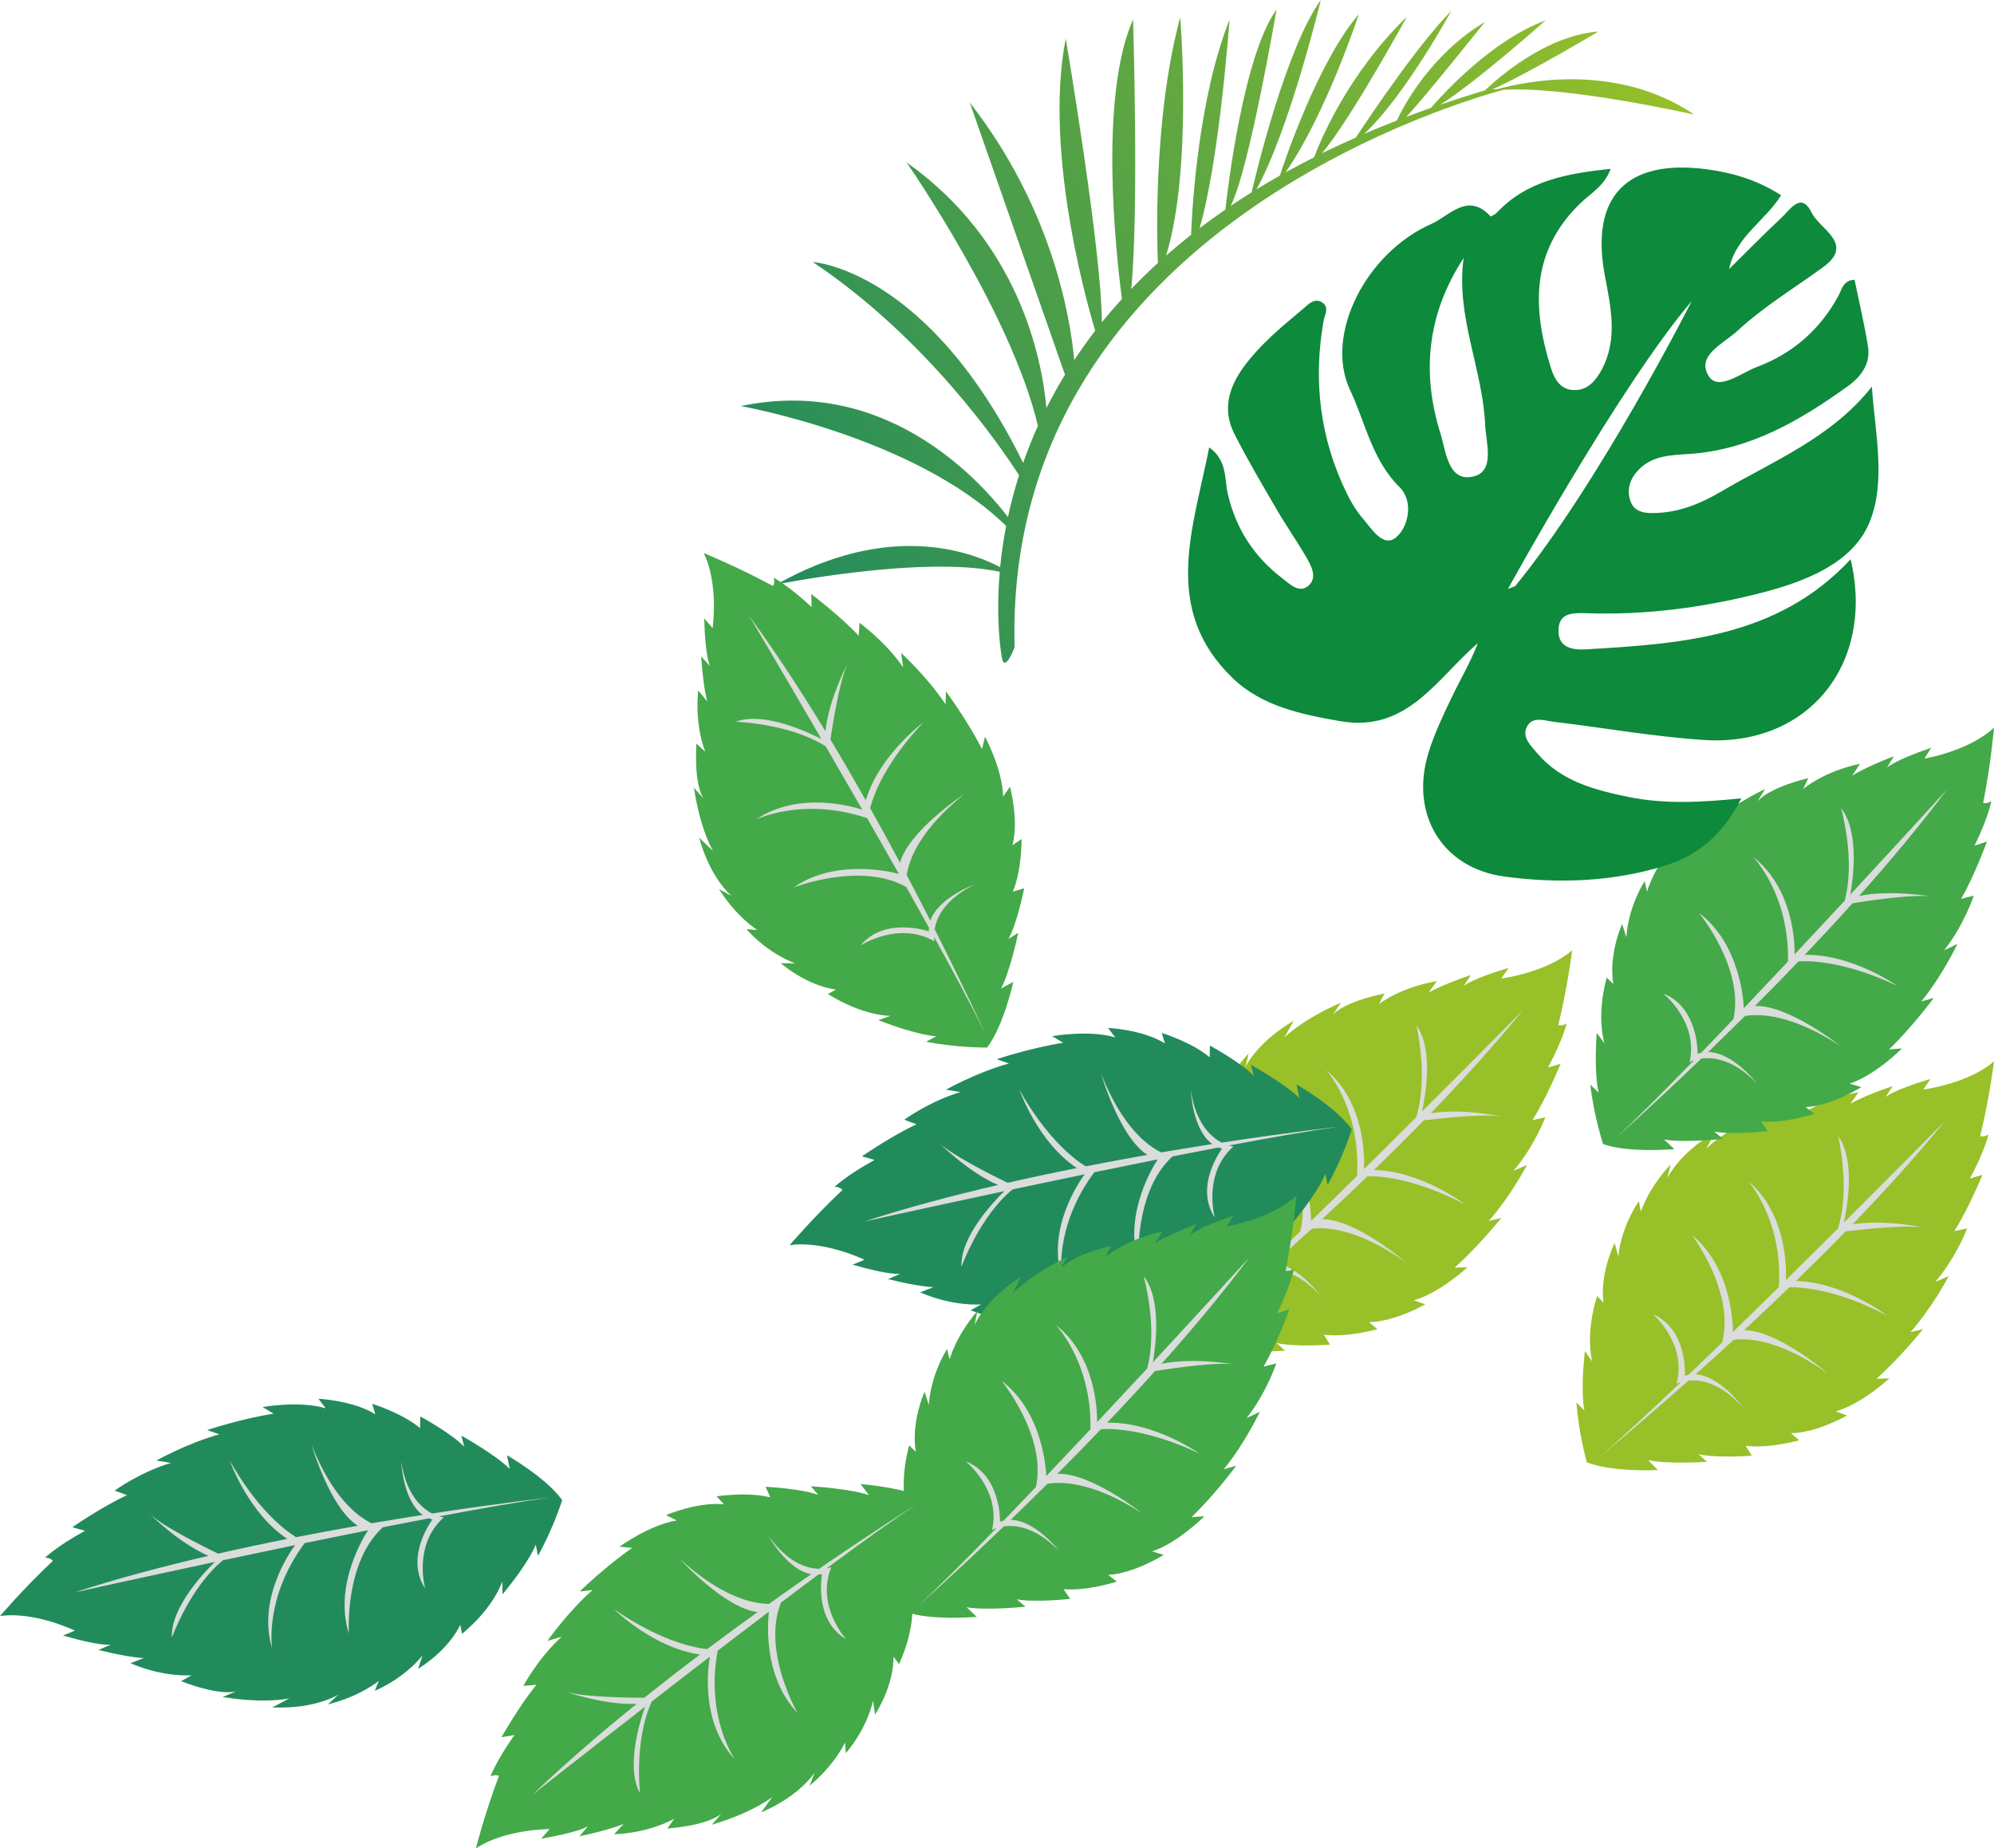
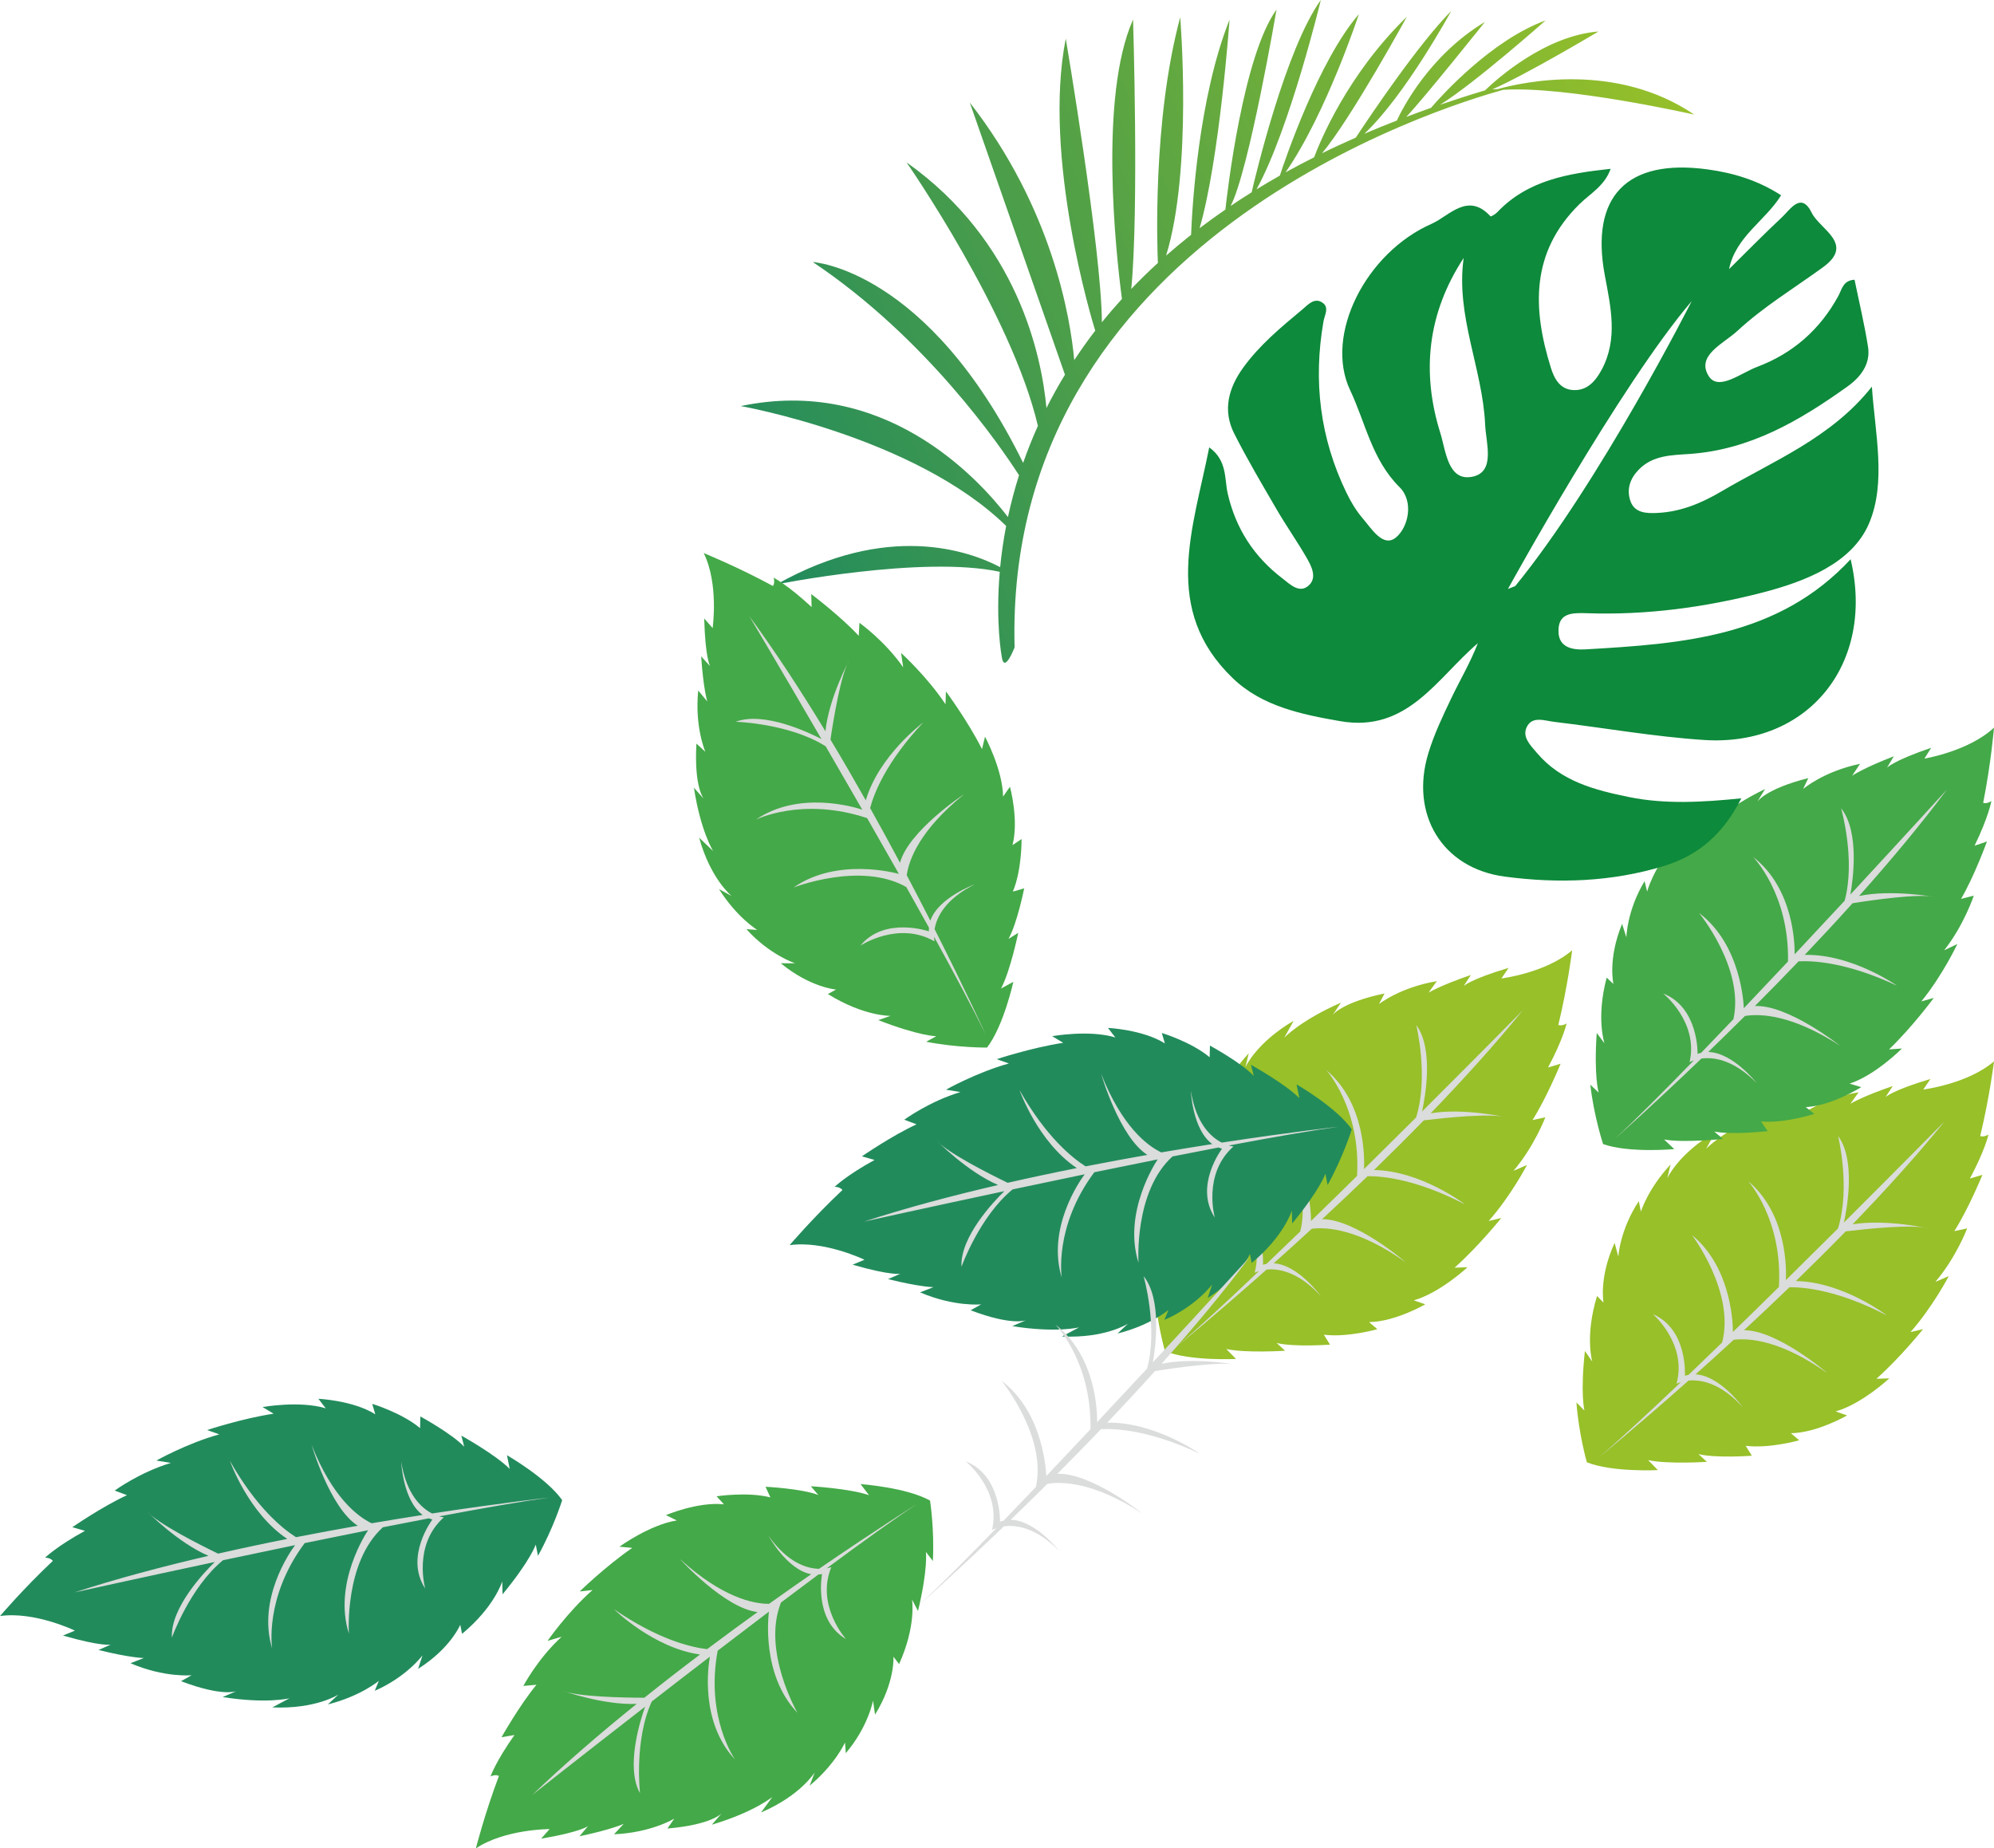
<svg xmlns="http://www.w3.org/2000/svg" viewBox="0 0 543.23 503.56">
  <defs>
    <style>.cls-1{fill:url(#linear-gradient);}.cls-1,.cls-2,.cls-3,.cls-4,.cls-5,.cls-6{stroke-width:0px;}.cls-7{isolation:isolate;}.cls-2{fill:#44a948;}.cls-3{fill:#dbdcdc;mix-blend-mode:multiply;}.cls-4{fill:#97c029;}.cls-5{fill:#228b5c;}.cls-6{fill:#0d8a3b;fill-rule:evenodd;}</style>
    <linearGradient id="linear-gradient" x1="3074.84" y1="868.12" x2="3354.92" y2="868.12" gradientTransform="translate(-2969.95 533.56) rotate(-23.01)" gradientUnits="userSpaceOnUse">
      <stop offset="0" stop-color="#228b5c" />
      <stop offset="1" stop-color="#97c029" />
    </linearGradient>
  </defs>
  <g class="cls-7">
    <g id="_レイヤー_2">
      <g id="pc">
        <g id="topmain">
          <path class="cls-1" d="M461.54,31.2c-21.29-14.41-46.59-8.86-53.54-6.92-.49.02-.97.04-1.44.07,9.43-4.12,28.91-15.77,28.91-15.77-14.49,1.15-27.57,12.83-30.92,16.05,0,0-.02,0-.03,0-4.2,1.25-8.23,2.56-12.17,3.9,9.4-5.83,28.72-22.96,28.72-22.96-14.62,5.31-28.08,20.17-31.23,23.82-2.29.81-4.53,1.63-6.73,2.46,4.69-4.89,21.44-25.88,21.44-25.88-15.18,9.11-22.52,23.67-24,26.87-3.03,1.18-6,2.37-8.87,3.61,11.13-10.38,23.69-33.47,23.69-33.47-8.95,9.02-22.02,28.46-26,34.5-3.16,1.4-6.24,2.81-9.2,4.27,7.99-9.56,23.1-37.18,23.1-37.18-16.17,15.7-23.63,33.93-25.26,38.28-2.67,1.35-5.28,2.71-7.78,4.1,11.1-16.02,19.97-43.09,19.97-43.09-11,12.71-20.16,39.82-21.52,43.97-2.18,1.24-4.3,2.49-6.36,3.75,9.07-16.49,17.52-51.58,17.52-51.58-9.57,13.28-17.8,47.86-18.85,52.39-1.96,1.22-3.87,2.46-5.73,3.72,5.01-9.54,12.51-53.5,12.51-53.5-9.13,12.54-13.44,49.96-13.93,54.48-2.43,1.67-4.78,3.36-7.03,5.08,5.47-18.82,8.16-56.82,8.16-56.82-8.46,21.21-10.17,50.82-10.48,58.62-2.37,1.87-4.64,3.77-6.81,5.67,7.27-23.49,3.85-64.93,3.85-64.93-7.64,28.31-6.23,63.65-6.08,66.92-2.57,2.35-4.98,4.71-7.26,7.09,2.11-21.66.49-73.4.49-73.4-9.33,21.05-4.68,63.53-3.03,76.12-1.93,2.12-3.75,4.24-5.46,6.37-.08-19.73-9.84-77.3-9.84-77.3-6.4,32.38,7.33,77.36,8.03,79.58-2.07,2.67-3.95,5.35-5.72,8.02-1.08-11.73-6-41.37-28.46-70.18l25.93,74.15c-1.86,3.05-3.53,6.08-5.04,9.08-1.32-14.18-7.74-45.41-38.12-66.93,0,0,28.6,41.12,35.79,71.79-1.54,3.43-2.87,6.79-4.02,10.09-26.07-52.96-57.3-54.72-57.3-54.72,30.95,20.69,51.23,50.37,56.18,58.09-1.25,3.94-2.24,7.74-3.02,11.38-8.58-11.15-33.99-38.38-72.78-30.23,0,0,47.47,8.39,72.29,32.66-.77,3.98-1.29,7.75-1.63,11.22-8.59-4.5-30.71-12.32-60.89,4.69,0,0,39.78-7.96,60.78-3.42-1.19,13.91.51,22.93.51,22.93.65,5.23,3.53-2.35,3.53-2.35-2.99-110.65,116.27-147.26,133.13-151.89,17.26-1.12,51.98,6.74,51.98,6.74Z" />
          <path class="cls-4" d="M432.3,398.34s-2.21-7.72-2.83-16.27l2.19,2.23s-1.17-4.41.12-16.24l2.01,2.89s-2.07-6.92,1.3-17.87l1.77,1.81s-1.32-6.81,3.01-16.27l1.02,3.73s.39-7.25,5.57-15.11l.58,2.87s1.82-6.13,8.09-12.88l-.91,3.78s2.95-6.67,13.14-12.64l-2.55,4.6s4.39-4.7,15.44-9.55l-2.27,3.39s2.27-3.39,14.15-5.9l-1.53,2.91s5.73-4.57,15.76-6.25l-2.26,3.15s2.99-1.91,11.55-4.84l-1.99,3.04s1.72-1.83,12.26-4.97l-1.96,2.88s12.13-1.51,19.28-7.69c0,0-1.2,9.71-3.77,20.35,0,0,.89.43,2.26-.4,0,0-.97,4.35-5.07,12l3.42-1.03s-3.79,9.25-7.66,15.35l3.5-.75s-2.96,7.87-8.67,14.58l3.66-1.58s-4.36,8.38-10.43,15.25l3.43-.81s-6.15,7.7-12.72,13.53l3.52-.11s-7.48,6.97-14.62,9.01l3.12,1.09s-8.24,4.76-15.32,4.84l2.27,1.93s-8.18,2.32-14.58,1.5l1.68,2.71s-9.76.72-14.55-.45l2.31,2.11s-10.75.7-16.03-.48l2.67,2.73s-12.49.64-19.35-2.13Z" />
          <path class="cls-3" d="M497.77,374.03s-13.58-11.68-22.65-11.63c4.02-3.73,8.17-7.64,12.39-11.71,4.35-.04,13.49.92,26.54,7.69,0,0-11.95-9.18-24.8-9.37,4.51-4.38,9.07-8.92,13.58-13.54,5.41-.65,18.24-2.03,22.61-.8,0,0-11.7-2.64-20.75-1.11,8.89-9.21,17.53-18.73,25.1-28.08,0,0-11.8,11.98-27.45,27.59.83-3.77,3.28-16.99-1.58-23.57,0,0,3.45,14.09-.04,25.19-4.5,4.48-9.29,9.23-14.19,14.06.13-2.43.54-17.93-10.3-26.98,0,0,9.49,10.36,8.4,28.85-4.15,4.09-8.36,8.22-12.53,12.27.01-.75.08-17.25-11.16-26.42,0,0,11.81,15.57,8.22,29.28-3.11,3.02-6.18,5.97-9.17,8.83-.32.06-.65.12-.97.23,0,0,.86-12.62-8.72-16.8,0,0,9.41,8.11,6.44,18.99,0,0,.44-.23,1.2-.47-8.67,8.25-16.48,15.49-22.28,20.47,0,0,10.06-8.19,24.34-20.87,3.27-.32,8.68.55,14.78,7.24,0,0-6.15-8.57-12.85-8.95,3.29-2.93,6.77-6.08,10.39-9.41,4.28-.52,12.84.15,25.45,9.04Z" />
          <path class="cls-4" d="M317.37,368.09s-2.21-7.72-2.83-16.28l2.19,2.23s-1.17-4.41.12-16.25l2.01,2.89s-2.07-6.92,1.3-17.87l1.77,1.81s-1.32-6.81,3.01-16.27l1.02,3.73s.39-7.25,5.57-15.11l.58,2.87s1.82-6.13,8.09-12.88l-.91,3.78s2.95-6.67,13.14-12.63l-2.55,4.6s4.39-4.7,15.44-9.55l-2.27,3.39s2.27-3.39,14.15-5.9l-1.53,2.91s5.73-4.57,15.76-6.25l-2.26,3.15s2.99-1.91,11.55-4.84l-1.99,3.04s1.73-1.83,12.26-4.97l-1.96,2.88s12.13-1.51,19.28-7.69c0,0-1.2,9.71-3.77,20.35,0,0,.89.43,2.26-.4,0,0-.97,4.35-5.07,12l3.43-1.03s-3.79,9.25-7.66,15.35l3.5-.76s-2.96,7.87-8.67,14.58l3.67-1.58s-4.36,8.38-10.43,15.25l3.42-.81s-6.15,7.7-12.72,13.53l3.52-.11s-7.48,6.97-14.62,9.01l3.12,1.09s-8.24,4.76-15.32,4.84l2.27,1.93s-8.18,2.32-14.58,1.5l1.68,2.71s-9.76.72-14.55-.45l2.31,2.11s-10.75.7-16.03-.48l2.67,2.72s-12.49.64-19.35-2.13Z" />
          <path class="cls-3" d="M382.84,343.78s-13.58-11.68-22.65-11.63c4.02-3.73,8.17-7.64,12.39-11.71,4.35-.04,13.49.92,26.54,7.69,0,0-11.95-9.18-24.8-9.37,4.51-4.38,9.07-8.92,13.58-13.54,5.41-.65,18.24-2.03,22.61-.8,0,0-11.7-2.64-20.75-1.11,8.89-9.21,17.53-18.73,25.1-28.08,0,0-11.8,11.98-27.45,27.59.83-3.77,3.28-16.99-1.58-23.57,0,0,3.45,14.09-.04,25.19-4.5,4.48-9.29,9.23-14.19,14.06.13-2.43.54-17.93-10.3-26.98,0,0,9.49,10.36,8.4,28.85-4.15,4.09-8.36,8.21-12.54,12.27.01-.75.08-17.25-11.16-26.42,0,0,11.81,15.57,8.22,29.28-3.11,3.02-6.18,5.97-9.17,8.83-.32.06-.65.12-.97.23,0,0,.86-12.62-8.72-16.8,0,0,9.41,8.11,6.44,18.99,0,0,.44-.23,1.2-.47-8.67,8.25-16.48,15.49-22.28,20.47,0,0,10.06-8.19,24.34-20.87,3.27-.32,8.68.55,14.78,7.24,0,0-6.15-8.57-12.85-8.95,3.29-2.93,6.77-6.08,10.39-9.41,4.28-.52,12.84.15,25.45,9.04Z" />
          <path class="cls-5" d="M368.28,307.66s-2.4,7.66-6.6,15.17l-.6-3.05s-1.45,4.33-9.05,13.54l-.09-3.51s-2.08,6.92-10.94,14.27l-.49-2.47s-2.64,6.42-11.49,12.01l1.2-3.67s-4.33,5.86-13,9.65l1.1-2.71s-4.9,4.16-13.88,6.42l2.85-2.68s-6.14,4-17.98,3.48l4.66-2.48s-6.27,1.57-18.2-.34l3.77-1.61s-3.77,1.61-15.11-2.71l2.88-1.61s-7.32.73-16.65-3.27l3.63-1.42s-3.56-.01-12.35-2.19l3.35-1.47s-2.45.6-13.01-2.46l3.23-1.35s-11-5.3-20.39-3.97c0,0,6.36-7.48,14.38-15.02,0,0-.51-.84-2.11-.88,0,0,3.2-3.12,10.86-7.31l-3.44-.99s8.28-5.7,14.89-8.72l-3.35-1.26s6.82-4.99,15.3-7.53l-3.94-.65s8.28-4.67,17.14-7.14l-3.32-1.17s9.41-3.13,18.12-4.46l-3.01-1.81s10.11-1.8,17.21.35l-2.01-2.6s9.53.46,15.51,4.22l-.84-2.84s8.13,2.47,13.04,6.62l.08-3.18s8.57,4.67,11.94,8.25l-.77-3.02s9.39,5.22,13.17,9.07l-.74-3.73s10.82,6.21,15.04,12.24Z" />
          <path class="cls-3" d="M300.02,292.66s4.94,17.12,12.56,21.98c-5.42.95-11.06,1.99-16.83,3.12-3.67-2.32-10.79-8.06-18-20.78,0,0,4.95,14.15,15.62,21.25-6.2,1.23-12.52,2.57-18.85,4.01-4.89-2.37-16.4-8.16-19.39-11.54,0,0,8.35,8.53,16.78,12.14-12.53,2.91-25.01,6.22-36.51,9.97,0,0,16.49-3.67,38.21-8.29-2.77,2.71-12.11,12.46-11.67,20.6,0,0,4.88-13.67,13.92-21.08,6.24-1.32,12.88-2.72,19.64-4.12-1.46,1.96-10.34,14.73-6.24,28.17,0,0-2.24-13.81,8.86-28.72,5.74-1.18,11.54-2.36,17.27-3.51-.42.63-9.57,14.41-5.22,28.17,0,0-1.31-19.43,9.26-28.97,4.27-.85,8.47-1.66,12.55-2.44.31.12.61.25.94.33,0,0-7.68,10.11-1.96,18.78,0,0-3.41-11.87,5.08-19.39,0,0-.5-.04-1.26-.26,11.81-2.23,22.35-4.07,29.95-5.12,0,0-12.94,1.43-31.9,4.33-2.92-1.5-6.97-5.15-8.4-14.05,0,0,.43,10.51,5.83,14.45-4.37.68-9.03,1.44-13.9,2.27-3.88-1.87-10.67-7.06-16.34-21.32Z" />
          <path class="cls-2" d="M268.92,285.4s-8.1.08-16.6-1.59l2.75-1.5s-4.61-.05-15.8-4.39l3.34-1.16s-7.29.15-17.07-5.95l2.23-1.22s-6.98-.53-15.06-7.16h3.9s-6.96-2.28-13.26-9.29l2.95.21s-5.5-3.35-10.42-11.12l3.44,1.87s-5.72-4.57-8.85-15.88l3.81,3.64s-3.43-5.43-5.23-17.26l2.7,3.06s-2.7-3.06-2.02-15.07l2.43,2.22s-2.94-6.68-1.94-16.69l2.47,2.99s-1.07-3.36-1.67-12.3l2.44,2.7s-1.32-2.13-1.61-13.02l2.29,2.63s1.73-11.99-2.42-20.44c0,0,9.14,3.71,18.84,8.96,0,0,.65-.73.2-2.26,0,0,3.98,2.07,10.35,8.01l-.1-3.54s8.02,6.05,12.94,11.37l.19-3.54s6.89,4.9,11.92,12.12l-.58-3.92s7.02,6.38,12.11,13.98l.11-3.49s5.89,7.91,9.83,15.72l.82-3.39s4.82,8.98,4.92,16.33l1.88-2.69s2.47,9.12.68,15.91l2.48-1.66s.11,8.42-2.38,14.32l3.09-.89s-1.88,9.51-4.28,13.77l2.66-1.65s-2.15,10.44-4.69,15.18l3.36-1.83s-2.67,12.1-7.18,17.92Z" />
          <path class="cls-3" d="M262.49,216.48s-14.96,9.89-17.3,18.57c-2.57-4.82-5.29-9.82-8.14-14.91,1.11-4.17,4.45-12.64,14.48-23.32,0,0-12.09,8.99-15.66,21.22-3.08-5.47-6.3-11.02-9.62-16.54.78-5.33,2.83-17.95,5.18-21.8,0,0-5.65,10.47-6.55,19.52-6.63-10.92-13.63-21.67-20.74-31.36,0,0,8.57,14.42,19.65,33.48-3.45-1.78-15.69-7.61-23.38-4.7,0,0,14.64.42,24.53,6.68,3.18,5.48,6.55,11.31,9.97,17.26-2.33-.77-17.33-5.24-29,2.73,0,0,12.6-6.33,30.33-.42,2.89,5.05,5.8,10.15,8.65,15.2-.73-.21-16.79-4.61-28.69,3.7,0,0,18.29-7.18,30.7-.13,2.12,3.77,4.19,7.48,6.19,11.08-.03.33-.06.65-.03.99,0,0-12.07-4.15-18.66,3.89,0,0,10.38-6.84,20.2-1.15,0,0-.11-.48-.14-1.27,5.76,10.45,10.75,19.82,14.08,26.67,0,0-5.33-11.76-13.92-28.74.55-3.21,2.82-8.14,10.95-12.21,0,0-9.97,3.62-12.11,9.91-1.99-3.91-4.15-8.07-6.44-12.41.62-4.22,3.53-12.22,15.51-21.93Z" />
          <path class="cls-5" d="M153.16,408.69s-2.4,7.66-6.6,15.17l-.6-3.05s-1.45,4.33-9.05,13.54l-.09-3.5s-2.08,6.92-10.94,14.27l-.49-2.47s-2.64,6.42-11.49,12.01l1.2-3.67s-4.33,5.86-13,9.65l1.1-2.71s-4.9,4.15-13.88,6.42l2.85-2.67s-6.14,3.99-17.98,3.48l4.67-2.48s-6.27,1.57-18.2-.34l3.77-1.61s-3.77,1.61-15.11-2.71l2.88-1.62s-7.32.73-16.65-3.27l3.63-1.42s-3.56-.01-12.35-2.19l3.35-1.47s-2.45.59-13.01-2.46l3.23-1.35s-11-5.3-20.39-3.97c0,0,6.36-7.48,14.38-15.02,0,0-.51-.84-2.11-.88,0,0,3.2-3.12,10.86-7.31l-3.44-.99s8.28-5.71,14.89-8.72l-3.35-1.26s6.82-4.99,15.3-7.53l-3.94-.65s8.28-4.67,17.14-7.14l-3.32-1.17s9.4-3.13,18.12-4.46l-3.01-1.81s10.11-1.8,17.21.35l-2.01-2.6s9.53.46,15.51,4.22l-.84-2.84s8.13,2.47,13.04,6.62l.08-3.18s8.57,4.67,11.94,8.24l-.77-3.02s9.39,5.22,13.17,9.07l-.74-3.73s10.82,6.21,15.04,12.24Z" />
          <path class="cls-3" d="M84.91,393.69s4.94,17.12,12.56,21.98c-5.42.95-11.05,1.99-16.83,3.12-3.67-2.32-10.79-8.06-18-20.78,0,0,4.95,14.15,15.62,21.25-6.2,1.23-12.52,2.57-18.85,4.01-4.89-2.37-16.4-8.16-19.39-11.54,0,0,8.35,8.53,16.78,12.14-12.53,2.91-25.02,6.22-36.51,9.97,0,0,16.49-3.67,38.21-8.29-2.77,2.71-12.11,12.46-11.67,20.6,0,0,4.88-13.67,13.92-21.08,6.24-1.32,12.88-2.72,19.64-4.12-1.46,1.96-10.34,14.73-6.25,28.17,0,0-2.24-13.81,8.86-28.72,5.74-1.18,11.54-2.36,17.27-3.5-.42.62-9.57,14.41-5.22,28.17,0,0-1.31-19.43,9.26-28.98,4.27-.85,8.47-1.66,12.55-2.44.31.12.61.25.94.33,0,0-7.68,10.11-1.96,18.79,0,0-3.41-11.87,5.08-19.39,0,0-.5-.04-1.26-.26,11.8-2.23,22.35-4.07,29.95-5.12,0,0-12.94,1.43-31.9,4.33-2.92-1.5-6.97-5.15-8.4-14.05,0,0,.43,10.5,5.83,14.45-4.37.68-9.03,1.44-13.9,2.27-3.88-1.87-10.67-7.06-16.34-21.32Z" />
-           <path class="cls-2" d="M246.7,439.11s-2.52-7.63-3.47-16.15l2.27,2.14s-1.34-4.36-.53-16.23l2.12,2.81s-2.35-6.84.59-17.9l1.84,1.74s-1.6-6.75,2.36-16.38l1.17,3.68s.11-7.26,4.96-15.32l.69,2.85s1.58-6.2,7.57-13.18l-.76,3.81s2.68-6.78,12.63-13.13l-2.36,4.69s4.2-4.87,15.05-10.14l-2.13,3.47s2.14-3.47,13.91-6.45l-1.41,2.97s5.55-4.79,15.5-6.86l-2.14,3.24s2.91-2.03,11.35-5.29l-1.87,3.12s1.65-1.89,12.05-5.44l-1.85,2.95s12.07-1.98,18.96-8.44c0,0-.82,9.75-2.95,20.49,0,0,.9.4,2.24-.49,0,0-.79,4.38-4.59,12.18l3.38-1.16s-3.41,9.39-7.05,15.64l3.47-.89s-2.64,7.98-8.08,14.9l3.6-1.72s-4.03,8.55-9.82,15.64l3.39-.95s-5.84,7.94-12.18,14.01l3.51-.24s-7.2,7.26-14.25,9.57l3.16.96s-8.04,5.08-15.12,5.44l2.34,1.84s-8.08,2.64-14.51,2.06l1.79,2.64s-9.72,1.09-14.56.11l2.39,2.02s-10.71,1.11-16.04.15l2.78,2.62s-12.45,1.12-19.42-1.38Z" />
          <path class="cls-3" d="M311.14,412.27s-14.03-11.14-23.09-10.74c3.87-3.88,7.86-7.95,11.91-12.18,4.35-.21,13.51.4,26.82,6.65,0,0-12.31-8.7-25.16-8.4,4.34-4.55,8.71-9.26,13.04-14.07,5.37-.86,18.14-2.73,22.56-1.68,0,0-11.79-2.18-20.78-.3,8.52-9.55,16.77-19.4,23.96-29.03,0,0-11.31,12.43-26.33,28.64.68-3.8,2.6-17.1-2.52-23.49,0,0,4.01,13.95.96,25.17-4.32,4.66-8.92,9.59-13.62,14.6.04-2.43-.17-17.94-11.36-26.56,0,0,9.9,9.98,9.55,28.5-3.99,4.25-8.03,8.53-12.04,12.75-.02-.75-.61-17.24-12.2-25.96,0,0,12.42,15.1,9.37,28.94-2.99,3.14-5.94,6.21-8.81,9.18-.32.07-.64.14-.96.27,0,0,.36-12.64-9.37-16.45,0,0,9.72,7.74,7.19,18.72,0,0,.43-.25,1.18-.51-8.33,8.58-15.85,16.12-21.45,21.32,0,0,9.72-8.57,23.49-21.8,3.25-.45,8.69.21,15.06,6.66,0,0-6.49-8.33-13.19-8.45,3.16-3.06,6.52-6.35,10.01-9.81,4.25-.69,12.83-.35,25.79,8.04Z" />
          <path class="cls-2" d="M253.37,408.78s1.23,7.93.77,16.5l-1.89-2.48s.61,4.52-2.15,16.1l-1.63-3.11s1.19,7.12-3.53,17.57l-1.53-2.01s.47,6.92-5.02,15.78l-.55-3.82s-1.3,7.14-7.42,14.32l-.21-2.92s-2.57,5.86-9.64,11.79l1.38-3.64s-3.76,6.26-14.62,10.93l3.1-4.25s-4.94,4.13-16.51,7.58l2.68-3.09s-2.68,3.09-14.78,4.13l1.88-2.7s-6.26,3.83-16.42,4.27l2.64-2.85s-3.21,1.53-12.06,3.39l2.35-2.78s-1.94,1.6-12.79,3.43l2.31-2.61s-12.23,0-20.09,5.27c0,0,2.41-9.48,6.28-19.74,0,0-.83-.54-2.29.12,0,0,1.5-4.19,6.53-11.28l-3.53.6s4.91-8.71,9.52-14.29l-3.57.32s3.92-7.45,10.43-13.4l-3.84,1.12s5.38-7.78,12.26-13.85l-3.5.39s7.07-6.89,14.32-11.87l-3.5-.32s8.29-6.01,15.63-7.15l-2.96-1.46s8.77-3.71,15.81-2.93l-2.01-2.19s8.41-1.3,14.66.3l-1.33-2.9s9.77.48,14.38,2.24l-2.03-2.38s10.75.63,15.85,2.44l-2.31-3.03s12.47.89,18.93,4.49Z" />
          <path class="cls-3" d="M185.37,424.88s12.02,13.25,21.02,14.31c-4.45,3.21-9.06,6.58-13.75,10.1-4.32-.5-13.27-2.57-25.37-10.88,0,0,10.71,10.57,23.44,12.34-5.03,3.79-10.12,7.73-15.17,11.78-5.44-.01-18.35-.23-22.53-1.98,0,0,11.27,4.05,20.45,3.65-9.98,8.04-19.74,16.44-28.41,24.78,0,0,13.2-10.44,30.69-24.01-1.29,3.64-5.38,16.46-1.38,23.58,0,0-1.66-14.41,3.2-24.99,5.02-3.9,10.37-8.02,15.84-12.22-.44,2.39-2.78,17.73,6.85,28.03,0,0-8.12-11.44-4.73-29.66,4.64-3.55,9.33-7.13,13.97-10.64-.11.74-2.23,17.11,7.77,27.58,0,0-9.77-16.9-4.49-30.06,3.47-2.61,6.88-5.17,10.2-7.64.33-.02.65-.03.99-.11,0,0-2.44,12.41,6.54,17.74,0,0-8.32-9.2-4.02-19.63,0,0-.46.18-1.25.32,9.63-7.13,18.29-13.36,24.67-17.58,0,0-11,6.89-26.77,17.72-3.28-.08-8.54-1.61-13.76-8.99,0,0,5.03,9.26,11.63,10.46-3.62,2.51-7.48,5.21-11.49,8.07-4.31,0-12.72-1.72-24.13-12.09Z" />
          <path class="cls-2" d="M436.73,311.67s-2.52-7.63-3.47-16.15l2.27,2.14s-1.34-4.37-.53-16.23l2.12,2.81s-2.35-6.84.59-17.9l1.84,1.74s-1.6-6.75,2.36-16.38l1.17,3.68s.11-7.26,4.96-15.32l.69,2.85s1.58-6.2,7.57-13.18l-.76,3.81s2.68-6.78,12.63-13.13l-2.36,4.69s4.2-4.87,15.05-10.14l-2.13,3.47s2.14-3.47,13.91-6.45l-1.41,2.97s5.55-4.79,15.5-6.86l-2.14,3.24s2.91-2.03,11.35-5.29l-1.87,3.12s1.65-1.89,12.05-5.44l-1.85,2.95s12.07-1.98,18.96-8.44c0,0-.82,9.75-2.95,20.49,0,0,.9.4,2.24-.49,0,0-.79,4.38-4.59,12.18l3.38-1.16s-3.41,9.39-7.05,15.64l3.47-.89s-2.64,7.98-8.08,14.9l3.6-1.72s-4.03,8.55-9.82,15.64l3.39-.95s-5.84,7.94-12.18,14.02l3.51-.24s-7.2,7.26-14.25,9.57l3.16.96s-8.04,5.08-15.12,5.44l2.34,1.84s-8.08,2.64-14.51,2.06l1.79,2.64s-9.72,1.09-14.56.11l2.39,2.02s-10.71,1.12-16.04.15l2.78,2.62s-12.45,1.13-19.42-1.38Z" />
          <path class="cls-3" d="M501.18,284.82s-14.03-11.14-23.09-10.74c3.87-3.88,7.86-7.95,11.91-12.18,4.35-.21,13.51.4,26.82,6.65,0,0-12.3-8.7-25.16-8.4,4.34-4.56,8.71-9.26,13.03-14.07,5.37-.86,18.14-2.73,22.56-1.68,0,0-11.79-2.18-20.78-.3,8.52-9.55,16.77-19.4,23.96-29.03,0,0-11.31,12.43-26.33,28.64.68-3.8,2.6-17.1-2.52-23.49,0,0,4.01,13.95.96,25.17-4.32,4.66-8.92,9.59-13.62,14.6.04-2.43-.17-17.94-11.36-26.56,0,0,9.9,9.98,9.55,28.5-3.99,4.25-8.03,8.53-12.04,12.75-.02-.75-.61-17.24-12.2-25.96,0,0,12.42,15.1,9.37,28.94-2.99,3.14-5.94,6.21-8.81,9.18-.32.07-.64.14-.96.27,0,0,.36-12.64-9.37-16.45,0,0,9.72,7.74,7.19,18.72,0,0,.43-.25,1.18-.51-8.33,8.58-15.85,16.12-21.45,21.32,0,0,9.72-8.57,23.49-21.8,3.25-.45,8.69.21,15.06,6.66,0,0-6.49-8.32-13.19-8.45,3.16-3.06,6.52-6.35,10.01-9.81,4.25-.69,12.83-.35,25.79,8.04Z" />
          <path class="cls-6" d="M390.12,60.93c-17.97,7.83-29.43,30.3-22.3,45.37,4.18,8.82,5.93,18.96,13.47,26.43,3.88,3.85,2.46,10.78-.94,13.66-3.5,2.96-6.68-2.34-9.14-5.21-1.75-2.04-3.18-4.44-4.36-6.87-7.24-14.89-9.13-30.51-6.29-46.75.29-1.68,1.59-3.71-.15-5.01-2.28-1.7-4.08.49-5.56,1.72-5.82,4.85-11.69,9.71-16.16,15.89-3.97,5.48-5.67,11.59-2.47,17.92,3.55,7.03,7.58,13.83,11.55,20.65,2.59,4.45,5.56,8.68,8.14,13.13,1.36,2.35,2.97,5.44.69,7.59-2.57,2.42-5.2-.32-7.19-1.84-7.75-5.9-12.74-13.56-14.94-23.14-.92-4.03-.08-9.01-5.04-12.59-4.4,22.24-13.06,44.15,6.43,62.9,7.91,7.61,18.64,9.86,29.31,11.7,18.31,3.16,26.28-11.73,37.45-21.25-2.11,5.41-4.89,10.08-7.22,14.95-2.35,4.91-4.72,9.89-6.29,15.08-5.01,16.53,3.71,31.28,20.82,33.56,14.51,1.93,29.18,1.47,43.47-2.92,9.6-2.95,16.19-8.96,20.99-18.4-10.64,1.06-20.67,1.66-30.58-.35-9.34-1.9-18.51-4.26-25.06-11.97-1.79-2.11-4.15-4.37-2.81-7.12,1.5-3.08,4.88-1.7,7.46-1.4,13.63,1.62,27.19,4.05,40.86,4.94,28.36,1.84,46.63-20.78,39.91-49.24-19.67,21.21-45.9,23.03-72.19,24.55-3.44.2-7.31-.4-7.4-4.83-.1-4.98,3.39-5.17,7.64-5.02,16.26.58,32.37-1.6,47.99-5.64,11.5-2.98,24.37-7.94,28.99-18.85,4.74-11.18,1.62-24.55.76-37.23-11.05,13.99-26.88,20.22-41.15,28.63-5.28,3.11-10.96,5.47-17.22,5.77-3.06.15-6.45.1-7.53-3.59-.91-3.1.11-5.9,2.46-8.28,3.83-3.87,8.96-3.86,13.71-4.19,16.61-1.14,30.14-9.13,43.1-18.4,3.52-2.52,6.33-6.07,5.58-10.79-.97-6.15-2.43-12.23-3.67-18.28-3.16.17-3.45,2.65-4.4,4.39-4.99,9.17-12.39,15.69-22.16,19.36-4.35,1.63-10.52,6.68-13.16,2.52-3.56-5.63,4.04-8.85,7.79-12.32,7.14-6.62,15.52-11.66,23.37-17.38,8.71-6.35-.89-10.29-3.08-14.76-2.89-5.91-5.81-1.01-8.15,1.18-4.91,4.59-9.61,9.4-14.4,14.12,1.83-8.89,9.81-13.09,14.18-20.11-6.34-4.11-13.03-6.1-20.03-7.06-22.08-3.01-32.02,7.43-27.99,28.91,1.61,8.57,3.64,17.34-.9,25.73-1.62,2.98-3.88,5.7-7.73,5.48-3.58-.2-5.13-3.07-6.06-6.03-5.04-16.16-5.57-31.52,7.8-44.65,2.92-2.86,6.87-4.98,8.47-9.6-11.66,1.27-22.65,3.1-30.95,11.89-.47.5-1.68,1.17-1.77,1.07-6.18-6.78-11.34-.04-15.94,1.96ZM460.88,82.03s-25.04,49.45-48.08,77.64l-1.99.79s30.5-55.51,50.07-78.43ZM404.6,115.69c.23,5.06,2.9,12.96-3.55,14.2-6.62,1.28-7.16-7.12-8.66-11.92-5.2-16.61-3.49-32.65,6.36-47.69-2.23,15.77,5.17,30.18,5.85,45.4Z" />
        </g>
      </g>
    </g>
  </g>
</svg>